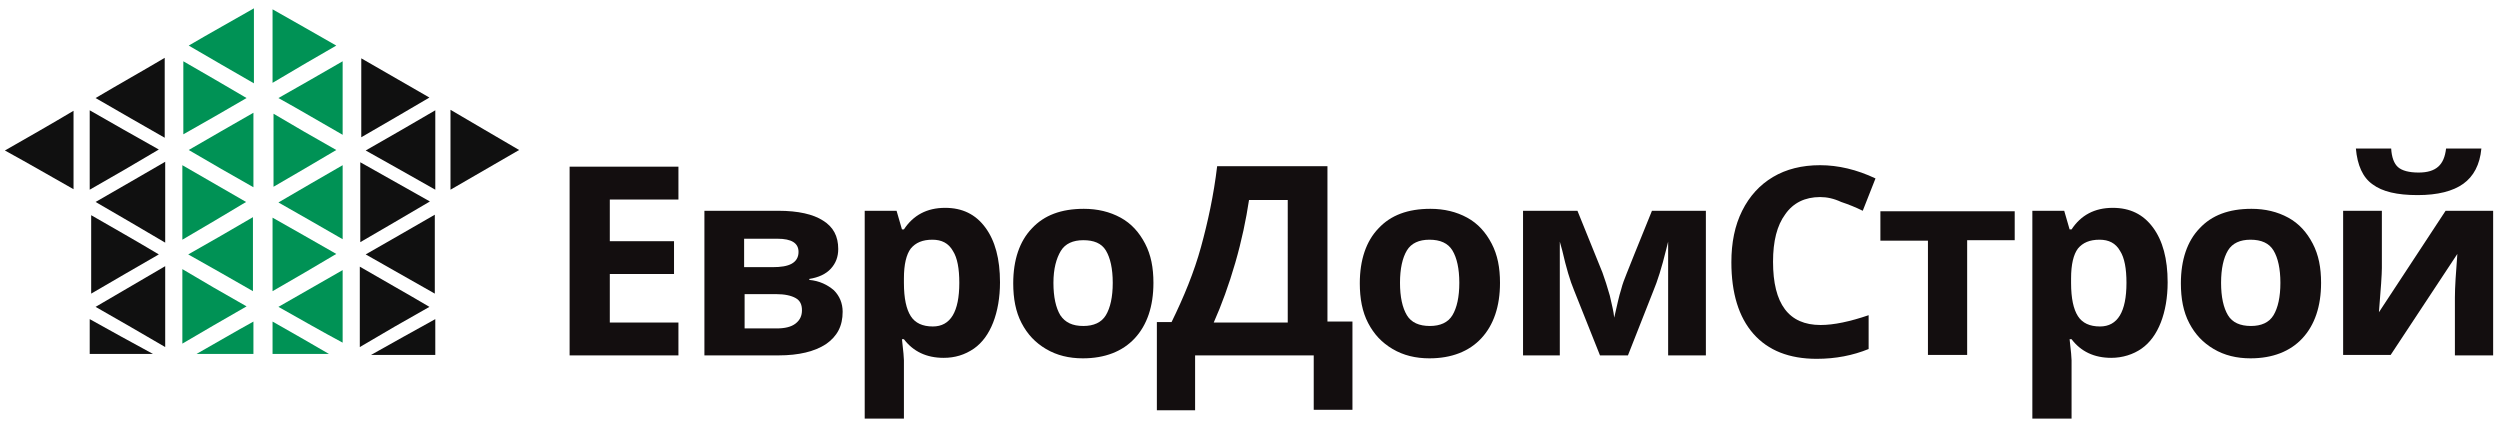
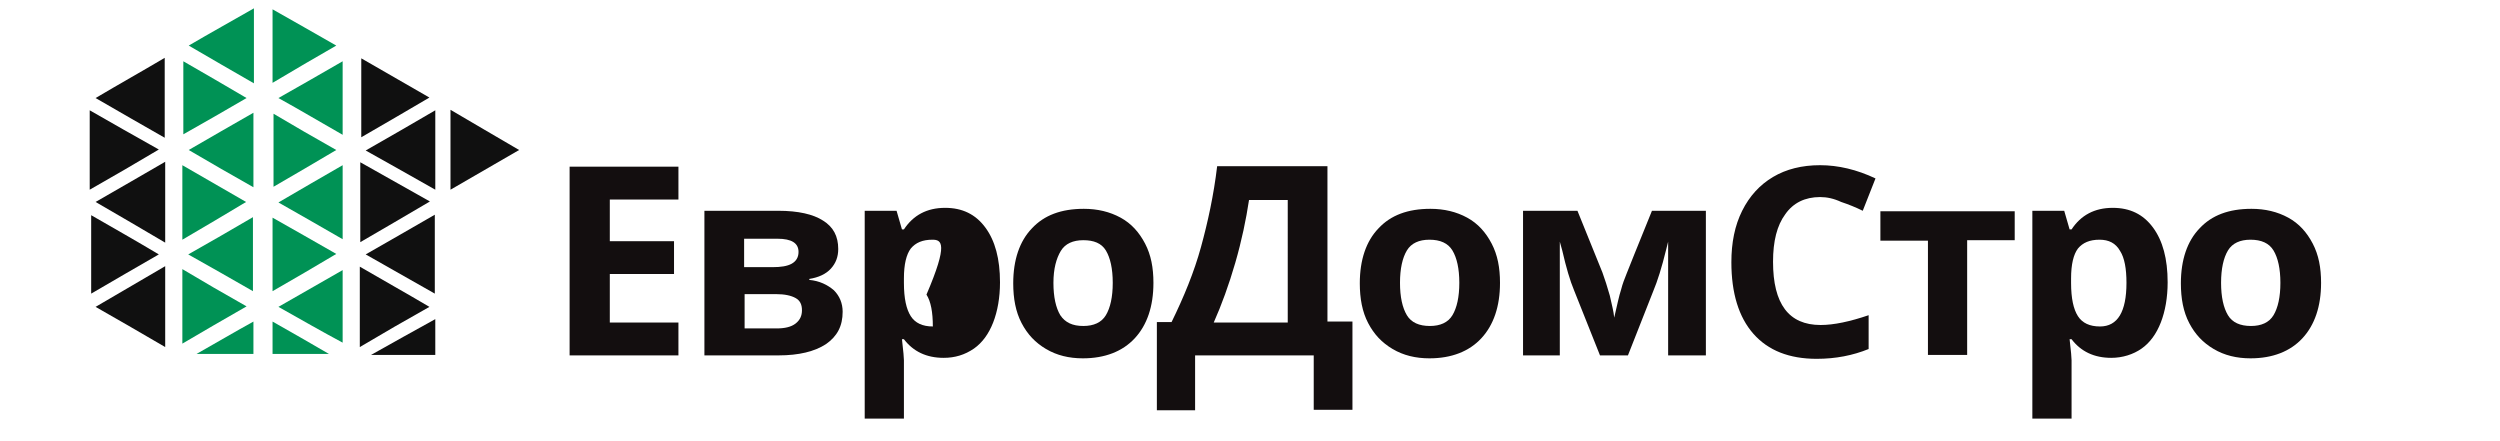
<svg xmlns="http://www.w3.org/2000/svg" id="Layer_1" x="0px" y="0px" viewBox="0 0 510 90" xml:space="preserve">
  <g>
    <path fill="#101010" d="M33.6,11.8c0,5.9,0,10.6,0,16.3c-4.9-2.8-9.1-5.2-14.1-8.1C24.4,17.1,28.7,14.7,33.6,11.8z" />
    <path fill="#101010" d="M19.5,41.2c5.2-3,9.4-5.4,14.2-8.2c0,5.7,0,10.7,0,16.5C28.8,46.6,24.5,44.1,19.5,41.2z" />
    <path fill="#101010" d="M19.5,62.6c5-2.9,9.4-5.5,14.2-8.3c0,5.6,0,10.7,0,16.5C28.9,68,24.6,65.5,19.5,62.6z" />
    <path fill="#101010" d="M74.6,30.7c5.1-2.9,9.4-5.4,14.2-8.2c0,5.6,0,10.6,0,16.2C84.2,36.1,79.8,33.6,74.6,30.7z" />
    <path fill="#101010" d="M74.6,51.9c5.1-2.9,9.4-5.4,14.1-8.1c0,5.6,0,10.4,0,16.1C84.1,57.3,79.7,54.8,74.6,51.9z" />
    <path fill="#101010" d="M73.4,70.8c0-5.8,0-10.8,0-16.4c4.8,2.8,9.3,5.3,14.2,8.2C82.6,65.4,78.3,67.9,73.4,70.8z" />
    <path fill="#101010" d="M73.7,11.9c4.7,2.7,9,5.2,13.9,8c-4.8,2.8-9,5.3-13.9,8.1C73.7,22.5,73.7,17.5,73.7,11.9z" />
    <path fill="#101010" d="M73.5,49.4c0-5.6,0-10.6,0-16.3c4.8,2.7,9.2,5.2,14.2,8C82.8,44,78.3,46.6,73.5,49.4z" />
    <path fill="#101010" d="M105.9,30.6c-5,2.9-9.3,5.4-14,8.1c0-5.5,0-10.6,0-16.3C96.6,25.2,101,27.7,105.9,30.6z" />
    <path fill="#101010" d="M32.4,51.9c-4.7,2.7-9,5.2-13.8,8c0-5.5,0-10.4,0-16C23.3,46.6,27.7,49.1,32.4,51.9z" />
    <path fill="#009255" d="M51.8,1.7c0,5.4,0,9.9,0,15.3c-4.5-2.6-8.7-5-13.3-7.7C43.1,6.6,47.1,4.4,51.8,1.7z" />
-     <path fill="#101010" d="M1,30.7c4.9-2.8,9.3-5.3,14-8.1c0,5.4,0,10.3,0,16C10.4,36,6.1,33.5,1,30.7z" />
    <path fill="#101010" d="M18.3,38.7c0-5.7,0-10.7,0-16.2c4.7,2.7,9.1,5.2,14.1,8C27.7,33.3,23.4,35.8,18.3,38.7z" />
    <path fill="#009255" d="M51.6,59.4c-4.5-2.6-8.6-4.9-13.2-7.5C43,49.3,47,47,51.6,44.3C51.6,49.6,51.6,54.2,51.6,59.4z" />
    <path fill="#009255" d="M51.7,38.2c-4.6-2.6-8.6-4.9-13.2-7.6c4.6-2.7,8.7-5,13.2-7.6C51.7,28.1,51.7,32.7,51.7,38.2z" />
    <path fill="#009255" d="M56.8,62.6c4.7-2.7,8.7-5,13.1-7.5c0,5.1,0,9.7,0,14.8C65.6,67.6,61.6,65.3,56.8,62.6z" />
    <path fill="#009255" d="M55.6,16.9c0-5.3,0-9.8,0-15c4.4,2.5,8.3,4.7,13,7.4C64.1,11.9,60.1,14.2,55.6,16.9z" />
    <path fill="#009255" d="M55.8,23.2C60,25.7,64,28,68.6,30.6c-4.4,2.6-8.3,4.9-12.8,7.5C55.8,33,55.8,28.5,55.8,23.2z" />
    <path fill="#009255" d="M50.3,62.5c-4.7,2.7-8.7,5-13.1,7.6c0-5.2,0-9.9,0-15.2C41.4,57.4,45.5,59.8,50.3,62.5z" />
    <path fill="#009255" d="M69.9,33.7c0,5.3,0,9.9,0,15.1c-4.3-2.5-8.2-4.7-13.1-7.5C61.4,38.6,65.4,36.3,69.9,33.7z" />
    <path fill="#009255" d="M37.2,33.7c4.5,2.6,8.5,4.9,13,7.5c-4.3,2.6-8.4,5-13,7.7C37.2,43.7,37.2,39,37.2,33.7z" />
    <path fill="#009255" d="M55.6,59.4c0-5.3,0-9.8,0-15c4.4,2.5,8.3,4.7,13,7.4C64.1,54.5,60.1,56.8,55.6,59.4z" />
    <path fill="#009255" d="M56.8,20c4.6-2.6,8.6-4.9,13.1-7.5c0,5.2,0,9.7,0,15C65.5,25,61.5,22.6,56.8,20z" />
    <path fill="#009255" d="M37.4,12.5c4.5,2.6,8.5,4.9,12.9,7.5c-4.5,2.6-8.6,5-12.9,7.4C37.4,22.3,37.4,17.5,37.4,12.5z" />
    <path fill="#101010" d="M88.8,65.1c0,2.7,0,4.8,0,7.3c-4.1,0-8.2,0-13.1,0C80.3,69.8,84.3,67.6,88.8,65.1z" />
-     <path fill="#101010" d="M18.3,72.2c0-2.3,0-4.4,0-7.1c4.3,2.4,8.1,4.5,12.9,7.1C26.5,72.2,22.6,72.2,18.3,72.2z" />
    <path fill="#009255" d="M51.7,72.2c-3.6,0-6.9,0-11.6,0c4.4-2.5,7.8-4.5,11.6-6.6C51.7,67.9,51.7,69.8,51.7,72.2z" />
    <path fill="#009255" d="M55.6,65.6c3.9,2.2,7.2,4.1,11.5,6.6c-4.5,0-7.9,0-11.5,0C55.6,70.1,55.6,68.2,55.6,65.6z" />
  </g>
  <g>
    <path fill="#130E0F" d="M138.4,72.5h-22.2V34h22.2v6.7h-14v8.5h13.1v6.7h-13.1v9.9h14V72.5z" />
    <path fill="#130E0F" d="M171,50.8c0,1.6-0.5,2.9-1.5,4c-1,1.1-2.5,1.8-4.4,2.1v0.2c2.1,0.2,3.7,1,5,2.1c1.2,1.2,1.8,2.7,1.8,4.4 c0,2.9-1.1,5-3.4,6.6c-2.3,1.5-5.5,2.3-9.7,2.3h-15.1V43h15.1c4,0,7.1,0.7,9.1,2C170,46.3,171,48.2,171,50.8z M162.9,51.4 c0-1.8-1.4-2.7-4.3-2.7h-6.8v5.8h5.8c1.7,0,3-0.2,3.9-0.7C162.4,53.3,162.9,52.5,162.9,51.4z M163.6,63.3c0-1.2-0.4-2-1.3-2.5 c-0.9-0.5-2.2-0.8-4-0.8h-6.4v7h6.5c1.7,0,3-0.3,3.9-1C163.2,65.3,163.6,64.4,163.6,63.3z" />
-     <path fill="#130E0F" d="M192.5,73c-3.5,0-6.2-1.3-8.1-3.8H184c0.3,2.5,0.4,3.9,0.4,4.3v11.9h-8V43h6.5l1.1,3.8h0.4 c1.9-2.9,4.7-4.4,8.4-4.4c3.5,0,6.2,1.3,8.2,4c2,2.7,3,6.4,3,11.2c0,3.1-0.5,5.9-1.4,8.2s-2.2,4.1-3.9,5.3 C196.8,72.4,194.8,73,192.5,73z M190.2,48.9c-2,0-3.4,0.6-4.4,1.8c-0.9,1.2-1.4,3.2-1.4,6.1v0.9c0,3.2,0.5,5.4,1.4,6.8 c0.9,1.4,2.4,2.1,4.5,2.1c3.6,0,5.4-3,5.4-8.9c0-2.9-0.4-5.1-1.3-6.5C193.5,49.6,192.1,48.9,190.2,48.9z" />
+     <path fill="#130E0F" d="M192.5,73c-3.5,0-6.2-1.3-8.1-3.8H184c0.3,2.5,0.4,3.9,0.4,4.3v11.9h-8V43h6.5l1.1,3.8h0.4 c1.9-2.9,4.7-4.4,8.4-4.4c3.5,0,6.2,1.3,8.2,4c2,2.7,3,6.4,3,11.2c0,3.1-0.5,5.9-1.4,8.2s-2.2,4.1-3.9,5.3 C196.8,72.4,194.8,73,192.5,73z M190.2,48.9c-2,0-3.4,0.6-4.4,1.8c-0.9,1.2-1.4,3.2-1.4,6.1v0.9c0,3.2,0.5,5.4,1.4,6.8 c0.9,1.4,2.4,2.1,4.5,2.1c0-2.9-0.4-5.1-1.3-6.5C193.5,49.6,192.1,48.9,190.2,48.9z" />
    <path fill="#130E0F" d="M235.3,57.7c0,4.8-1.3,8.6-3.8,11.3s-6.1,4.1-10.6,4.1c-2.8,0-5.3-0.6-7.5-1.9s-3.8-3-5-5.3s-1.7-5-1.7-8.1 c0-4.8,1.3-8.6,3.8-11.2c2.5-2.7,6-4,10.6-4c2.8,0,5.3,0.6,7.5,1.8c2.2,1.2,3.8,3,5,5.3S235.3,54.6,235.3,57.7z M214.9,57.7 c0,2.9,0.5,5.1,1.4,6.6c1,1.5,2.5,2.2,4.7,2.2c2.1,0,3.7-0.7,4.6-2.2c0.9-1.5,1.4-3.7,1.4-6.6c0-2.9-0.5-5.1-1.4-6.6 S223.1,49,221,49c-2.1,0-3.7,0.7-4.6,2.2S214.9,54.8,214.9,57.7z" />
    <path fill="#130E0F" d="M236,65.7h3c2.5-5.1,4.6-10.2,6-15.3s2.6-10.6,3.3-16.5h22.5v31.7h5.1v18H268V72.5h-24.2v11.2H236V65.7z M254.8,40.8c-0.6,4-1.5,8.3-2.8,12.8c-1.3,4.5-2.8,8.6-4.4,12.2h15.1V40.8H254.8z" />
    <path fill="#130E0F" d="M306,57.7c0,4.8-1.3,8.6-3.8,11.3s-6.1,4.1-10.6,4.1c-2.8,0-5.3-0.6-7.5-1.9s-3.8-3-5-5.3s-1.7-5-1.7-8.1 c0-4.8,1.3-8.6,3.8-11.2c2.5-2.7,6-4,10.6-4c2.8,0,5.3,0.6,7.5,1.8c2.2,1.2,3.8,3,5,5.3S306,54.6,306,57.7z M285.6,57.7 c0,2.9,0.5,5.1,1.4,6.6s2.5,2.2,4.7,2.2c2.1,0,3.7-0.7,4.6-2.2c0.9-1.5,1.4-3.7,1.4-6.6c0-2.9-0.5-5.1-1.4-6.6s-2.5-2.2-4.7-2.2 c-2.1,0-3.7,0.7-4.6,2.2S285.6,54.8,285.6,57.7z" />
    <path fill="#130E0F" d="M347.8,72.5h-7.5V49.3l-0.4,1.6c-0.9,3.7-1.8,6.5-2.6,8.4l-5.2,13.2h-5.7l-5.3-13.3 c-0.8-1.9-1.6-4.6-2.4-8.1l-0.5-1.8v23.2h-7.5V43h11.1l5.1,12.6c0.5,1.4,1,2.9,1.5,4.7c0.4,1.8,0.8,3.3,0.9,4.5 c0.6-2.6,1-4.5,1.4-5.7c0.3-1.2,0.7-2.2,1.1-3.2s2.1-5.3,5.2-12.9h11V72.5z" />
    <path fill="#130E0F" d="M371.3,40.2c-3.1,0-5.5,1.2-7.1,3.5c-1.7,2.3-2.5,5.5-2.5,9.7c0,8.6,3.2,12.9,9.7,12.9c2.7,0,6-0.7,9.8-2 v6.9c-3.2,1.3-6.7,2-10.6,2c-5.6,0-9.9-1.7-12.9-5.1s-4.5-8.3-4.5-14.6c0-4,0.7-7.5,2.2-10.5c1.5-3,3.6-5.3,6.3-6.9 c2.7-1.6,5.9-2.4,9.6-2.4c3.7,0,7.5,0.9,11.3,2.7l-2.6,6.6c-1.4-0.7-2.9-1.3-4.4-1.8C374.1,40.5,372.7,40.2,371.3,40.2z" />
    <path fill="#130E0F" d="M411,43v6h-9.7v23.4h-8V49.1h-9.7v-6H411z" />
    <path fill="#130E0F" d="M430.7,73c-3.5,0-6.2-1.3-8.1-3.8h-0.4c0.3,2.5,0.4,3.9,0.4,4.3v11.9h-8V43h6.5l1.1,3.8h0.4 c1.9-2.9,4.7-4.4,8.4-4.4c3.5,0,6.2,1.3,8.2,4c2,2.7,3,6.4,3,11.2c0,3.1-0.5,5.9-1.4,8.2c-0.9,2.3-2.2,4.1-3.9,5.3S433,73,430.7,73 z M428.3,48.9c-2,0-3.4,0.6-4.4,1.8c-0.9,1.2-1.4,3.2-1.4,6.1v0.9c0,3.2,0.5,5.4,1.4,6.8c0.9,1.4,2.4,2.1,4.5,2.1 c3.6,0,5.4-3,5.4-8.9c0-2.9-0.4-5.1-1.3-6.5C431.6,49.6,430.2,48.9,428.3,48.9z" />
    <path fill="#130E0F" d="M473.5,57.7c0,4.8-1.3,8.6-3.8,11.3s-6.1,4.1-10.6,4.1c-2.8,0-5.3-0.6-7.5-1.9s-3.8-3-5-5.3s-1.7-5-1.7-8.1 c0-4.8,1.3-8.6,3.8-11.2c2.5-2.7,6-4,10.6-4c2.8,0,5.3,0.6,7.5,1.8c2.2,1.2,3.8,3,5,5.3S473.5,54.6,473.5,57.7z M453.1,57.7 c0,2.9,0.5,5.1,1.4,6.6s2.5,2.2,4.7,2.2c2.1,0,3.7-0.7,4.6-2.2c0.9-1.5,1.4-3.7,1.4-6.6c0-2.9-0.5-5.1-1.4-6.6s-2.5-2.2-4.7-2.2 c-2.1,0-3.7,0.7-4.6,2.2S453.1,54.8,453.1,57.7z" />
-     <path fill="#130E0F" d="M485.9,43v11.7c0,1.2-0.2,4.2-0.6,9L498.9,43h9.7v29.5h-7.8V60.7c0-2.1,0.2-5,0.5-8.9l-13.6,20.6h-9.7V43 H485.9z M506.2,30.3c-0.3,3.3-1.6,5.7-3.7,7.2s-5.2,2.3-9.3,2.3c-4.2,0-7.2-0.7-9.2-2.2c-2-1.4-3.1-3.9-3.4-7.3h7.2 c0.1,1.8,0.6,3.1,1.4,3.8c0.8,0.7,2.2,1.1,4.2,1.1c1.8,0,3.1-0.4,4-1.2c0.9-0.8,1.4-2,1.6-3.7H506.2z" />
  </g>
</svg>